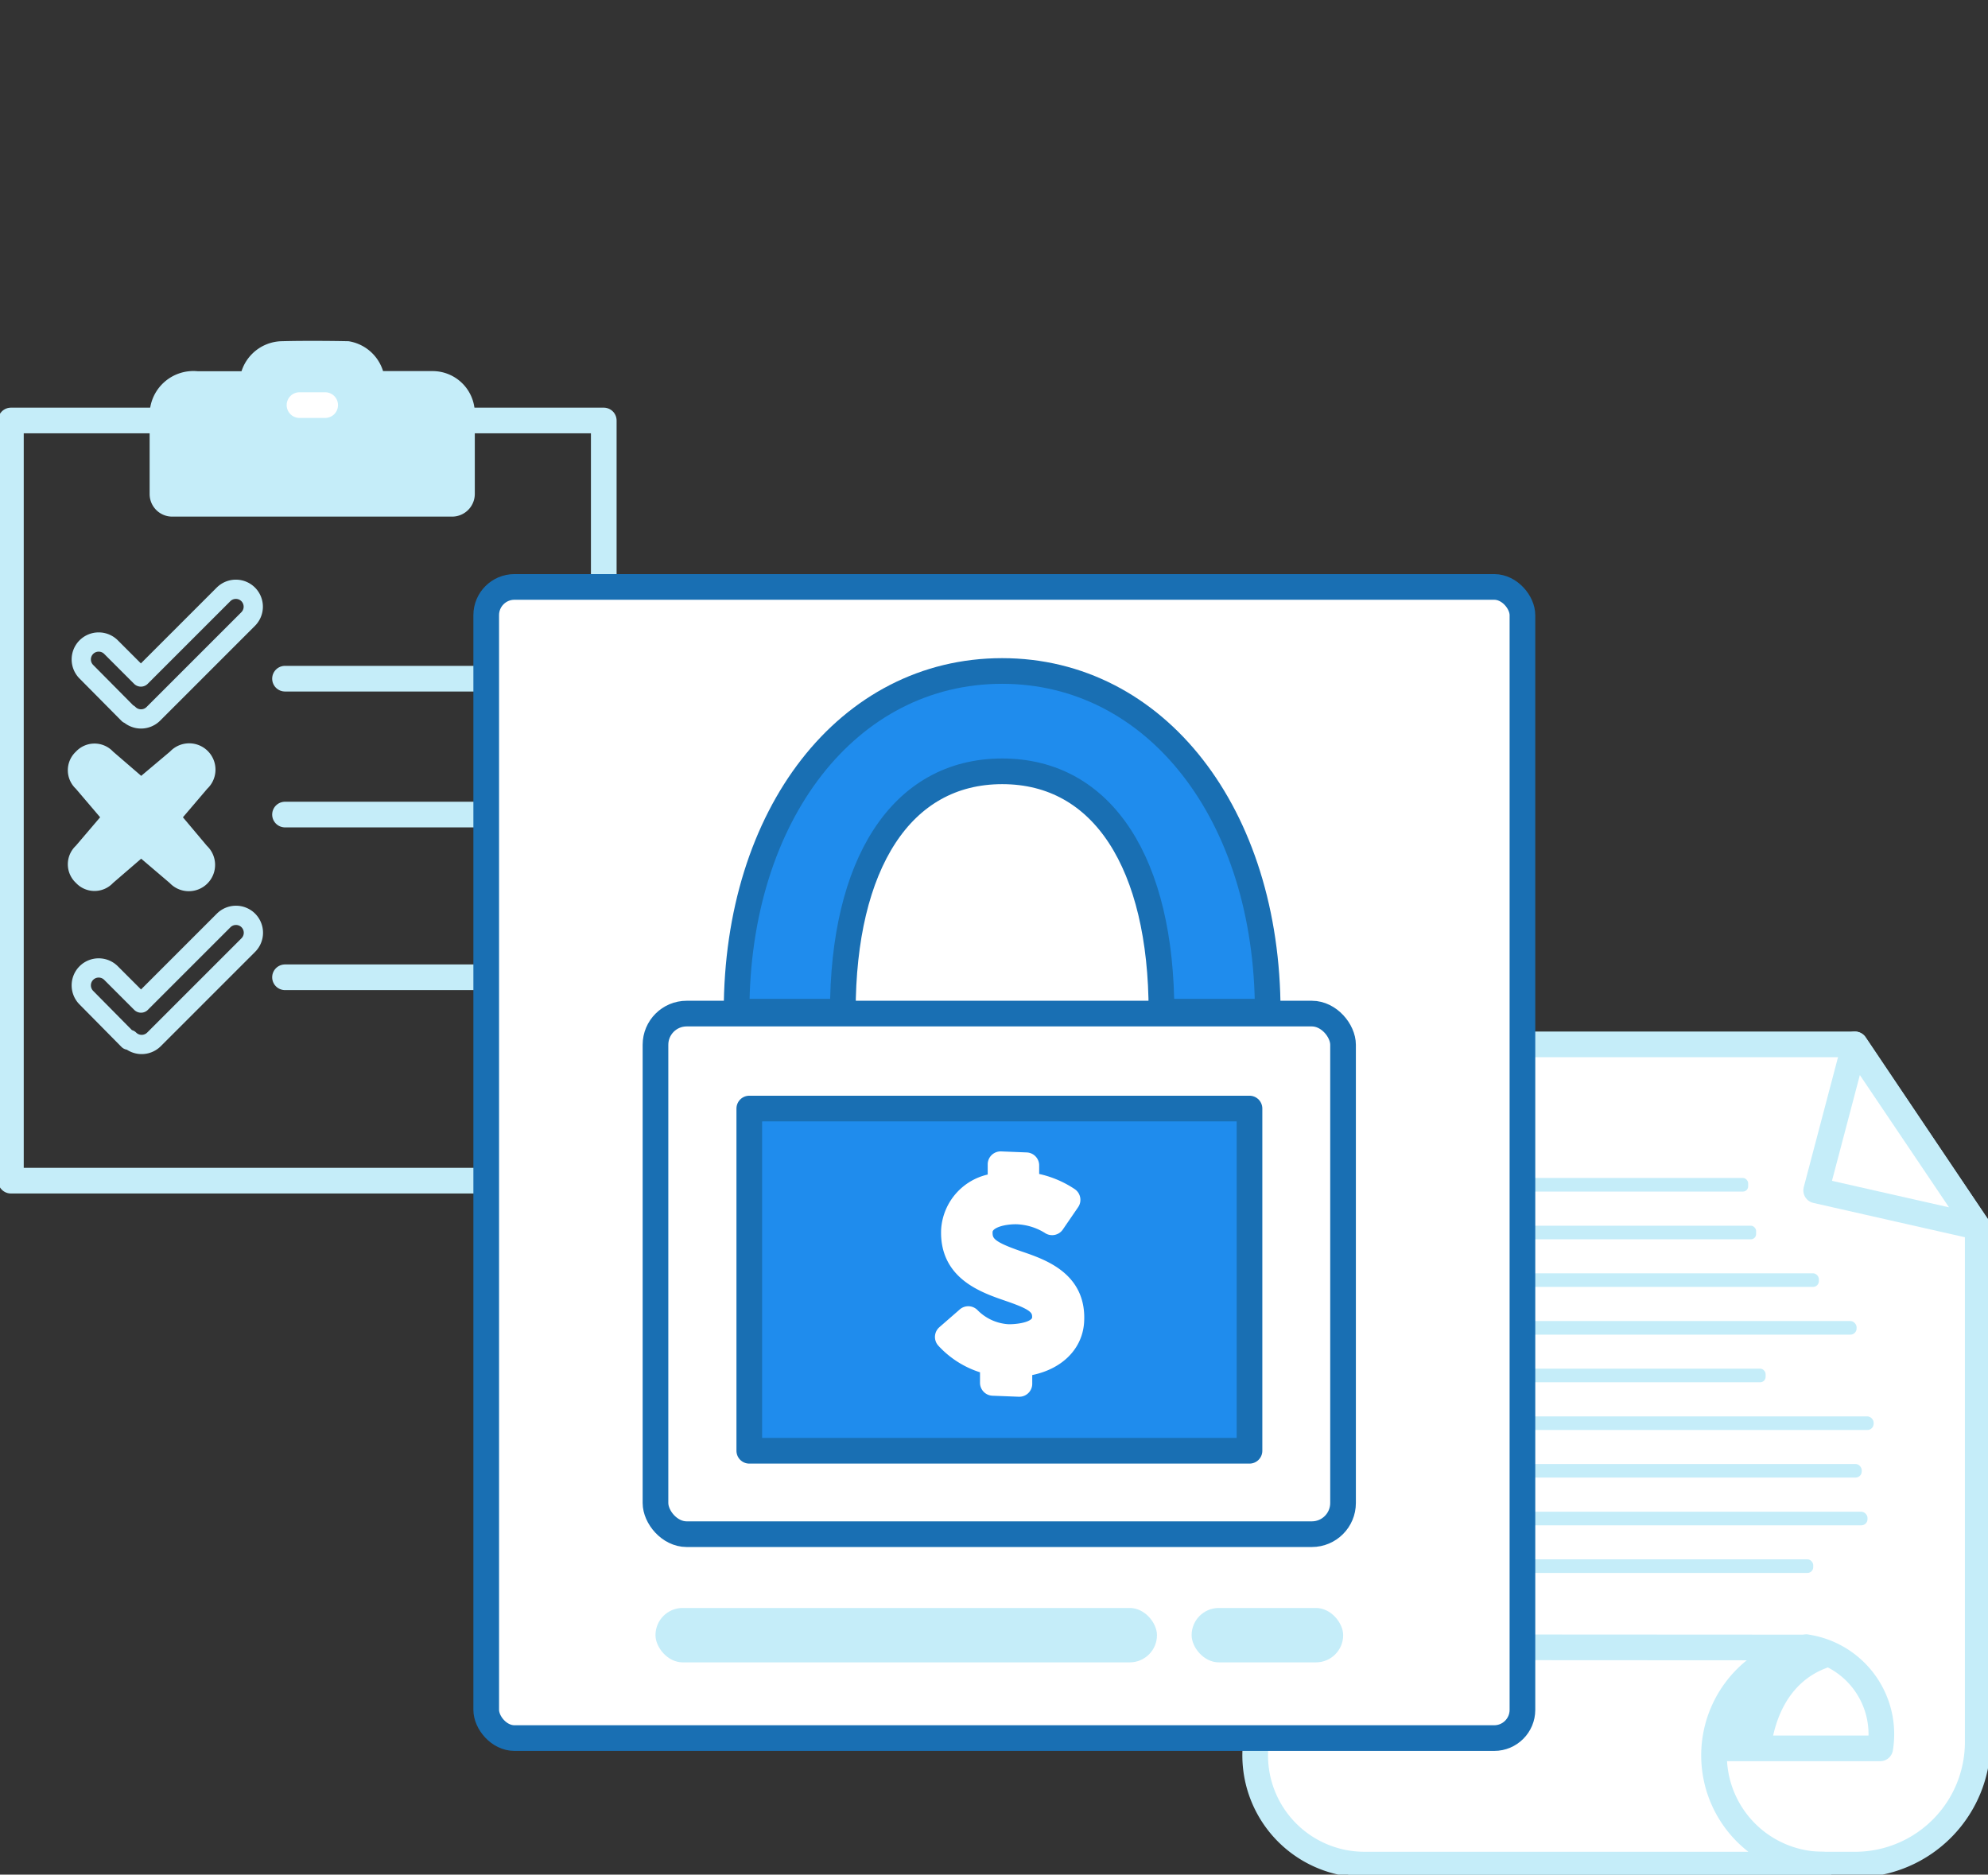
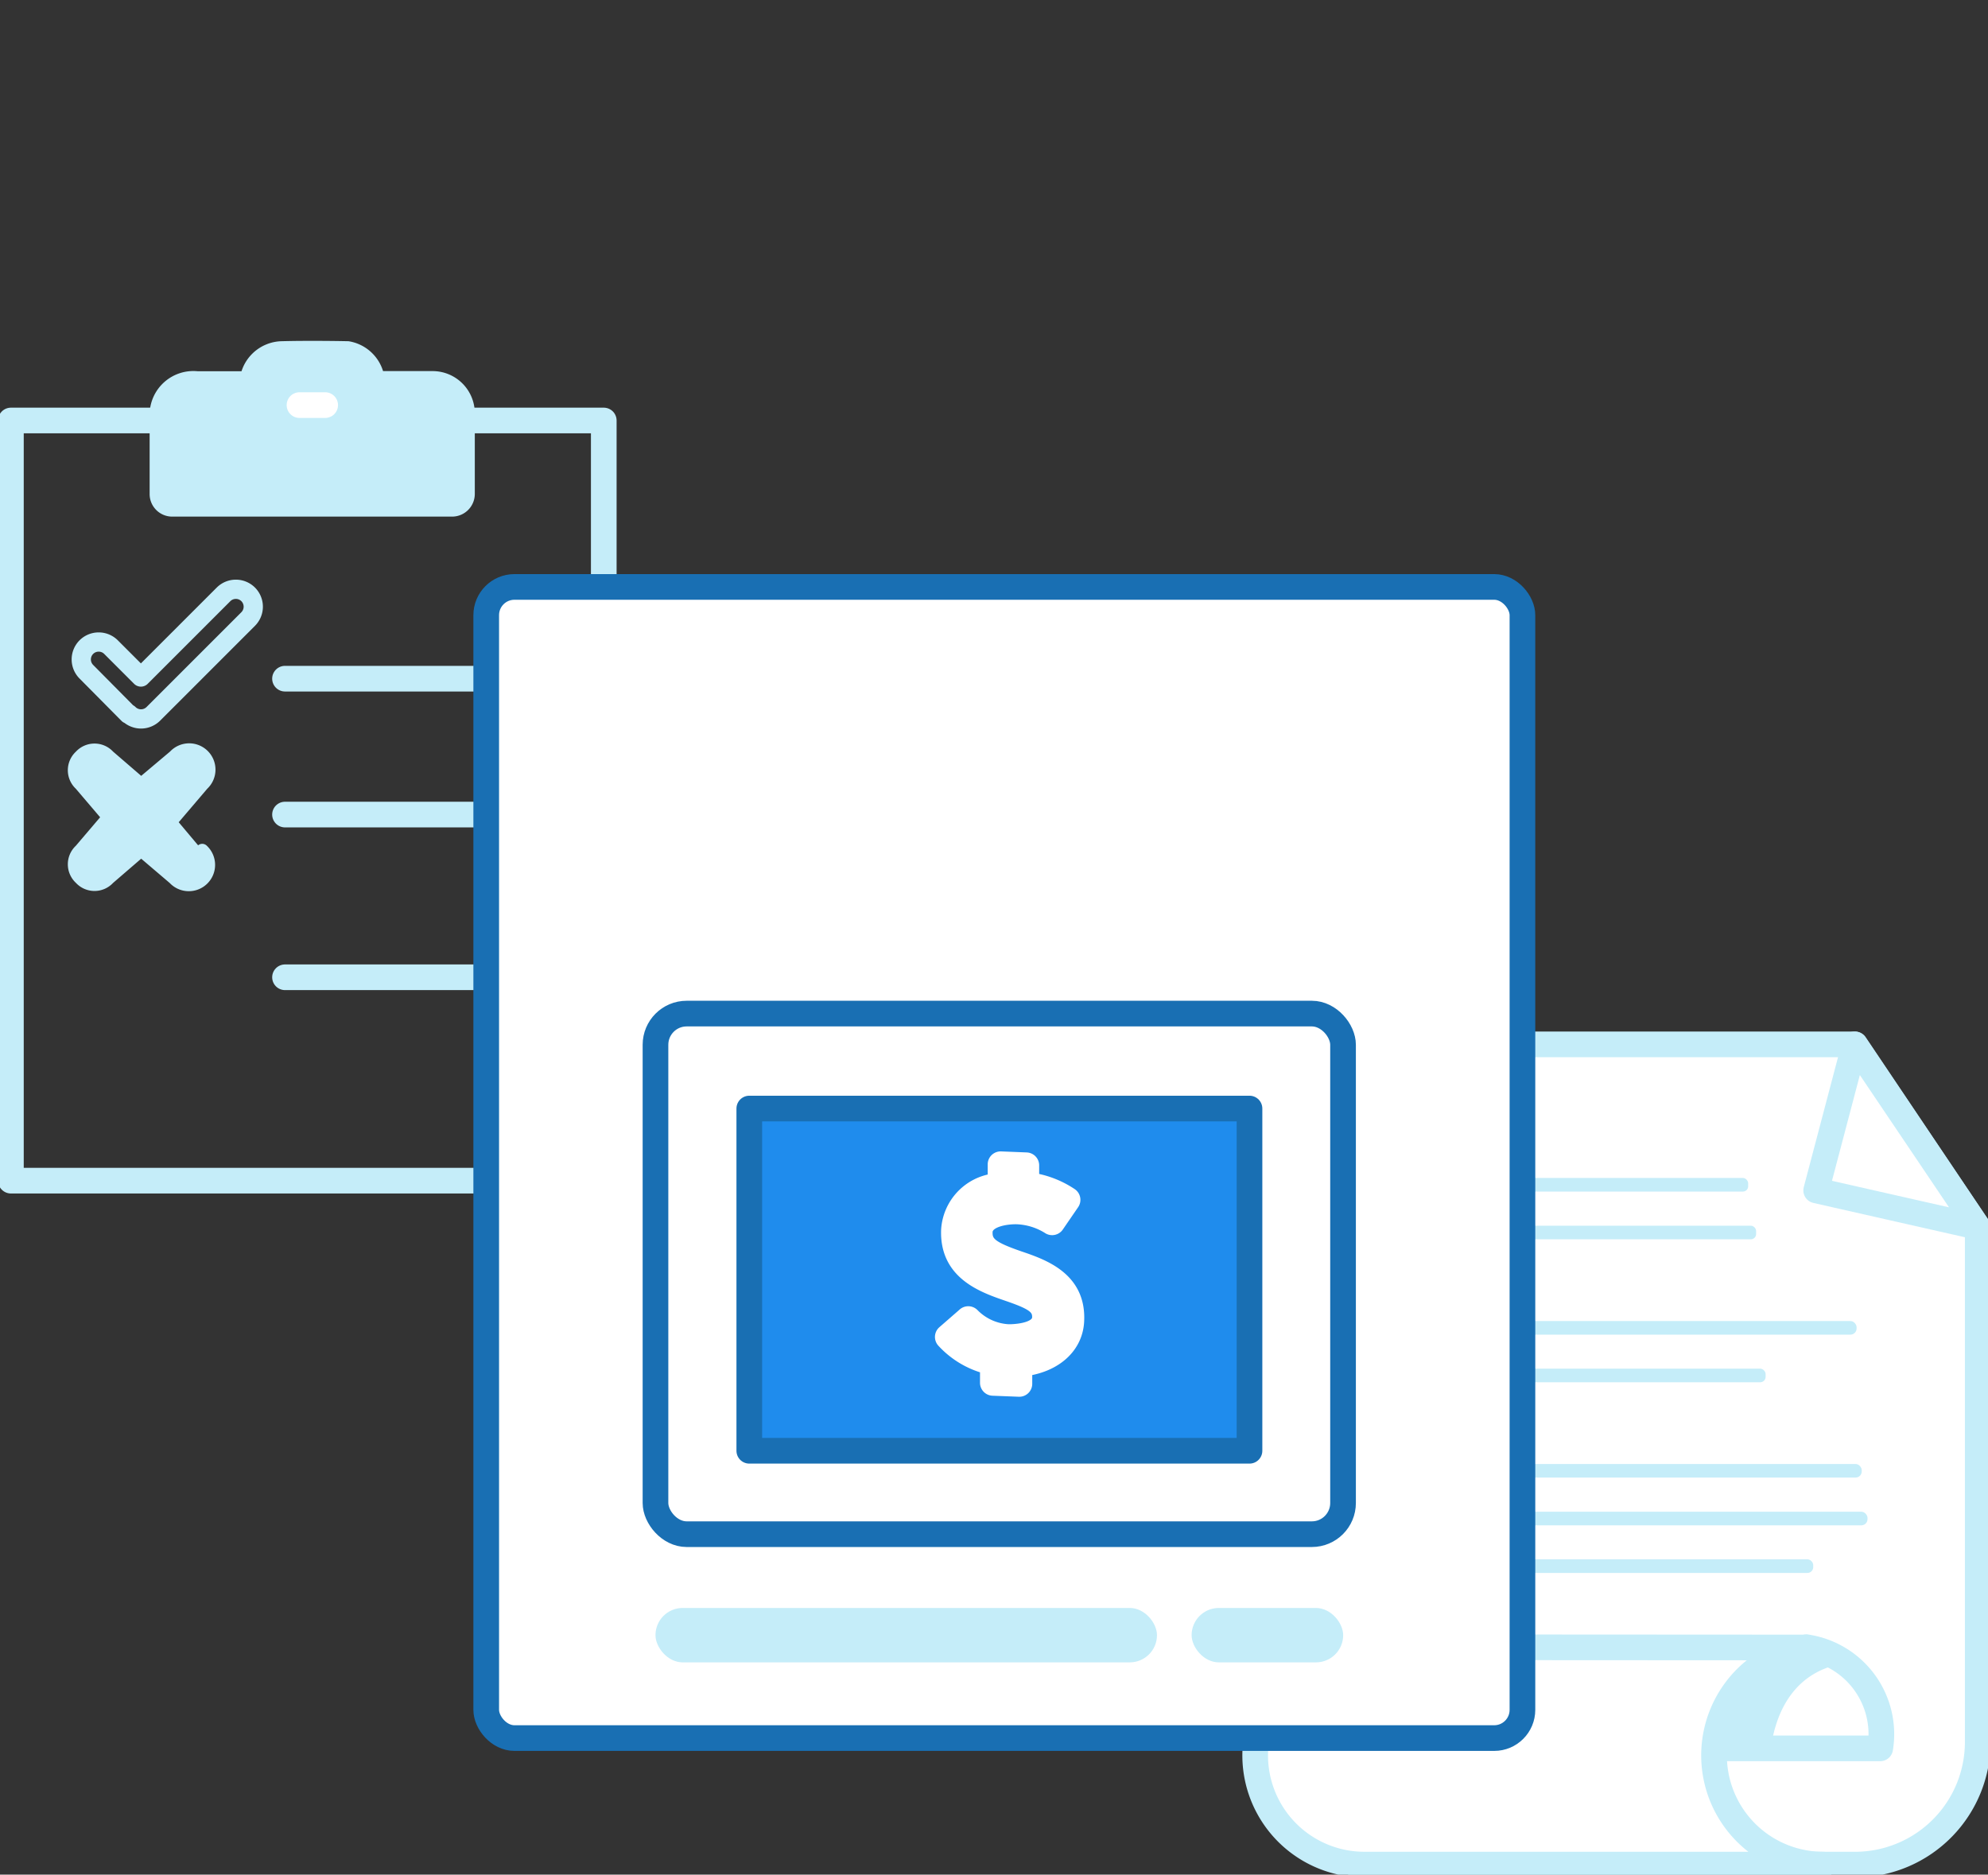
<svg xmlns="http://www.w3.org/2000/svg" id="Layer_1" data-name="Layer 1" viewBox="0 0 154.92 146.09">
  <rect x="0" y="0" width="154.92" height="146.09" fill="#333333" stroke="none" />
  <defs>
    <style>.cls-1,.cls-11,.cls-6,.cls-9{fill:#fff;}.cls-1,.cls-3,.cls-4,.cls-5,.cls-8{stroke:#c5edf9;}.cls-1,.cls-10,.cls-3,.cls-4,.cls-8,.cls-9{stroke-linecap:round;stroke-linejoin:round;}.cls-1,.cls-10,.cls-3,.cls-5,.cls-9{stroke-width:2px;}.cls-2,.cls-4,.cls-5{fill:#c5edf9;}.cls-3,.cls-7,.cls-8{fill:none;}.cls-11,.cls-5{stroke-miterlimit:10;}.cls-8{stroke-width:1.5px;}.cls-10,.cls-9{stroke:#196fb3;}.cls-10{fill:#1f8ced;}.cls-11{stroke:#fff;}</style>
  </defs>
  <title>powerdms-lexipol-locked-out-training-content</title>
  <path class="cls-1" d="M154.12,95.62v40a9.56,9.56,0,0,1-9.42,9.69h-39V81.39h38.86Z" />
  <rect class="cls-2" x="113.43" y="91.8" width="22.8" height="1.06" rx="0.41" ry="0.41" />
  <rect class="cls-2" x="113.43" y="95.52" width="23.42" height="1.06" rx="0.41" ry="0.41" />
-   <rect class="cls-2" x="113.43" y="99.23" width="28.31" height="1.06" rx="0.45" ry="0.45" />
  <rect class="cls-2" x="113.43" y="102.95" width="31.25" height="1.06" rx="0.48" ry="0.48" />
  <rect class="cls-2" x="113.43" y="106.66" width="24.16" height="1.06" rx="0.42" ry="0.42" />
-   <rect class="cls-2" x="113.43" y="110.38" width="32.58" height="1.06" rx="0.49" ry="0.49" />
  <rect class="cls-2" x="113.43" y="114.09" width="31.65" height="1.06" rx="0.48" ry="0.48" />
  <rect class="cls-2" x="113.43" y="117.81" width="32.1" height="1.06" rx="0.48" ry="0.48" />
  <rect class="cls-2" x="113.43" y="121.52" width="27.87" height="1.06" rx="0.45" ry="0.45" />
  <path class="cls-2" d="M143.37,129.69a10.64,10.64,0,0,0-2.51-.62h-.1a7.85,7.85,0,0,0-6.66,7.17H138C138.44,133,140.09,130.36,143.37,129.69Z" />
  <path class="cls-2" d="M120.43,103.27l-.28,0Z" />
  <path class="cls-2" d="M120.09,103.22l-.26,0Z" />
-   <path class="cls-2" d="M119.76,103.18l-.32,0Z" />
  <polygon class="cls-1" points="154.12 95.62 141.53 92.77 144.53 81.39 154.12 95.62" />
  <path class="cls-3" d="M140.77,128.37a6.85,6.85,0,0,1,5.84,6.78,6.94,6.94,0,0,1-.09,1.1H133.57a8.51,8.51,0,0,1,7.1-7.86Z" />
  <path class="cls-1" d="M105.16,128.37h0a8.51,8.51,0,0,0,1.19,16.94h35.71a8.51,8.51,0,0,1-1.28-16.92Z" />
-   <path class="cls-4" d="M13.6,63.69l2.19-2.57a1.55,1.55,0,1,0-2.19-2.19L11,61.12,8.46,58.93a1.48,1.48,0,0,0-2.19,0,1.48,1.48,0,0,0,0,2.19l2.19,2.57L6.27,66.26a1.48,1.48,0,0,0,0,2.19,1.48,1.48,0,0,0,2.19,0L11,66.26l2.57,2.19a1.55,1.55,0,1,0,2.19-2.19Z" />
+   <path class="cls-4" d="M13.6,63.69l2.19-2.57a1.55,1.55,0,1,0-2.19-2.19L11,61.12,8.46,58.93a1.48,1.48,0,0,0-2.19,0,1.48,1.48,0,0,0,0,2.19l2.19,2.57L6.27,66.26a1.48,1.48,0,0,0,0,2.19,1.48,1.48,0,0,0,2.19,0L11,66.26l2.57,2.19a1.55,1.55,0,1,0,2.19-2.19" />
  <line class="cls-3" x1="22.21" y1="76.16" x2="38.69" y2="76.16" />
  <line class="cls-3" x1="22.21" y1="63.48" x2="38.69" y2="63.48" />
  <line class="cls-3" x1="22.21" y1="52.89" x2="38.69" y2="52.89" />
  <polyline class="cls-3" points="47.09 88.52 47.09 92.01 0.85 92.01 0.85 32.77 33.1 32.77 33.74 32.77 47.05 32.77 47.05 51.32 47.09 92.01" />
  <path class="cls-5" d="M13.42,39.26a.76.76,0,0,1-.76-.76V32.26a2.41,2.41,0,0,1,2.68-2.33c2.68,0,4.32,0,4.32,0A2.37,2.37,0,0,1,22,27.59c2.27-.06,5.07,0,5.07,0A2.36,2.36,0,0,1,29,29.92h4.67A2.29,2.29,0,0,1,36,32.26v6.23a.77.77,0,0,1-.77.77Z" />
  <path class="cls-6" d="M25.34,32.57h-2a1,1,0,0,1,0-2h2a1,1,0,0,1,0,2" />
  <rect class="cls-7" y="27.56" width="47.94" height="65.29" />
  <path class="cls-8" d="M10,55.65,6.73,52.35a1.36,1.36,0,0,1,0-1.92h0a1.36,1.36,0,0,1,1.92,0l2.16,2.16.17.17,1-1,5.44-5.44a1.36,1.36,0,0,1,1.92,0h0a1.36,1.36,0,0,1,0,1.92l-6,6-.39.39-1,1a1.36,1.36,0,0,1-1.92,0h0" />
-   <path class="cls-8" d="M10,81.06,6.73,77.75a1.36,1.36,0,0,1,0-1.92h0a1.36,1.36,0,0,1,1.92,0L10.82,78l.17.17,1-1,5.44-5.44a1.36,1.36,0,0,1,1.92,0h0a1.36,1.36,0,0,1,0,1.92l-6,6L13,80l-1,1a1.36,1.36,0,0,1-1.92,0h0" />
  <rect class="cls-9" x="37.89" y="45.74" width="80.75" height="89.71" rx="2.2" ry="2.2" />
  <rect class="cls-9" x="51.08" y="78.99" width="53.58" height="40.57" rx="2.43" ry="2.43" />
  <rect class="cls-10" x="58.39" y="86.39" width="38.98" height="26.67" />
-   <path class="cls-10" d="M98.79,78.84H90.51c0-11.48-4.52-18.73-12.41-18.73S65.68,67.37,65.68,78.84H57.4c0-15.39,8.7-26.55,20.69-26.55S98.79,63.46,98.79,78.84Z" />
  <rect class="cls-2" x="51.08" y="125.31" width="39.08" height="4.24" rx="2.12" ry="2.12" />
  <rect class="cls-2" x="92.86" y="125.31" width="11.81" height="4.24" rx="2.12" ry="2.12" />
  <path class="cls-11" d="M79.45,98c-2.17-.75-2.63-1.13-2.6-2s1.55-1.12,2.43-1.09a5,5,0,0,1,2.41.75.51.51,0,0,0,.71-.11h0L83.6,93.8a.51.51,0,0,0-.12-.71h0a7.63,7.63,0,0,0-3-1.19l0-1.06a.51.51,0,0,0-.49-.53L78,90.23a.51.51,0,0,0-.53.49l0,1.23a4.19,4.19,0,0,0-3.63,3.88c-.14,3.41,2.75,4.41,4.67,5.07s2.46,1,2.42,1.8-1.47,1-2.32,1a4.19,4.19,0,0,1-2.79-1.25.51.51,0,0,0-.73,0l-1.55,1.35a.51.51,0,0,0-.06.72h0a7,7,0,0,0,3.39,2.05l0,1.17a.51.51,0,0,0,.49.53l2.05.08a.51.51,0,0,0,.53-.49l0-1.12c2.4-.35,4-1.84,4.05-3.88C84.1,99.61,81.31,98.63,79.45,98Z" />
</svg>